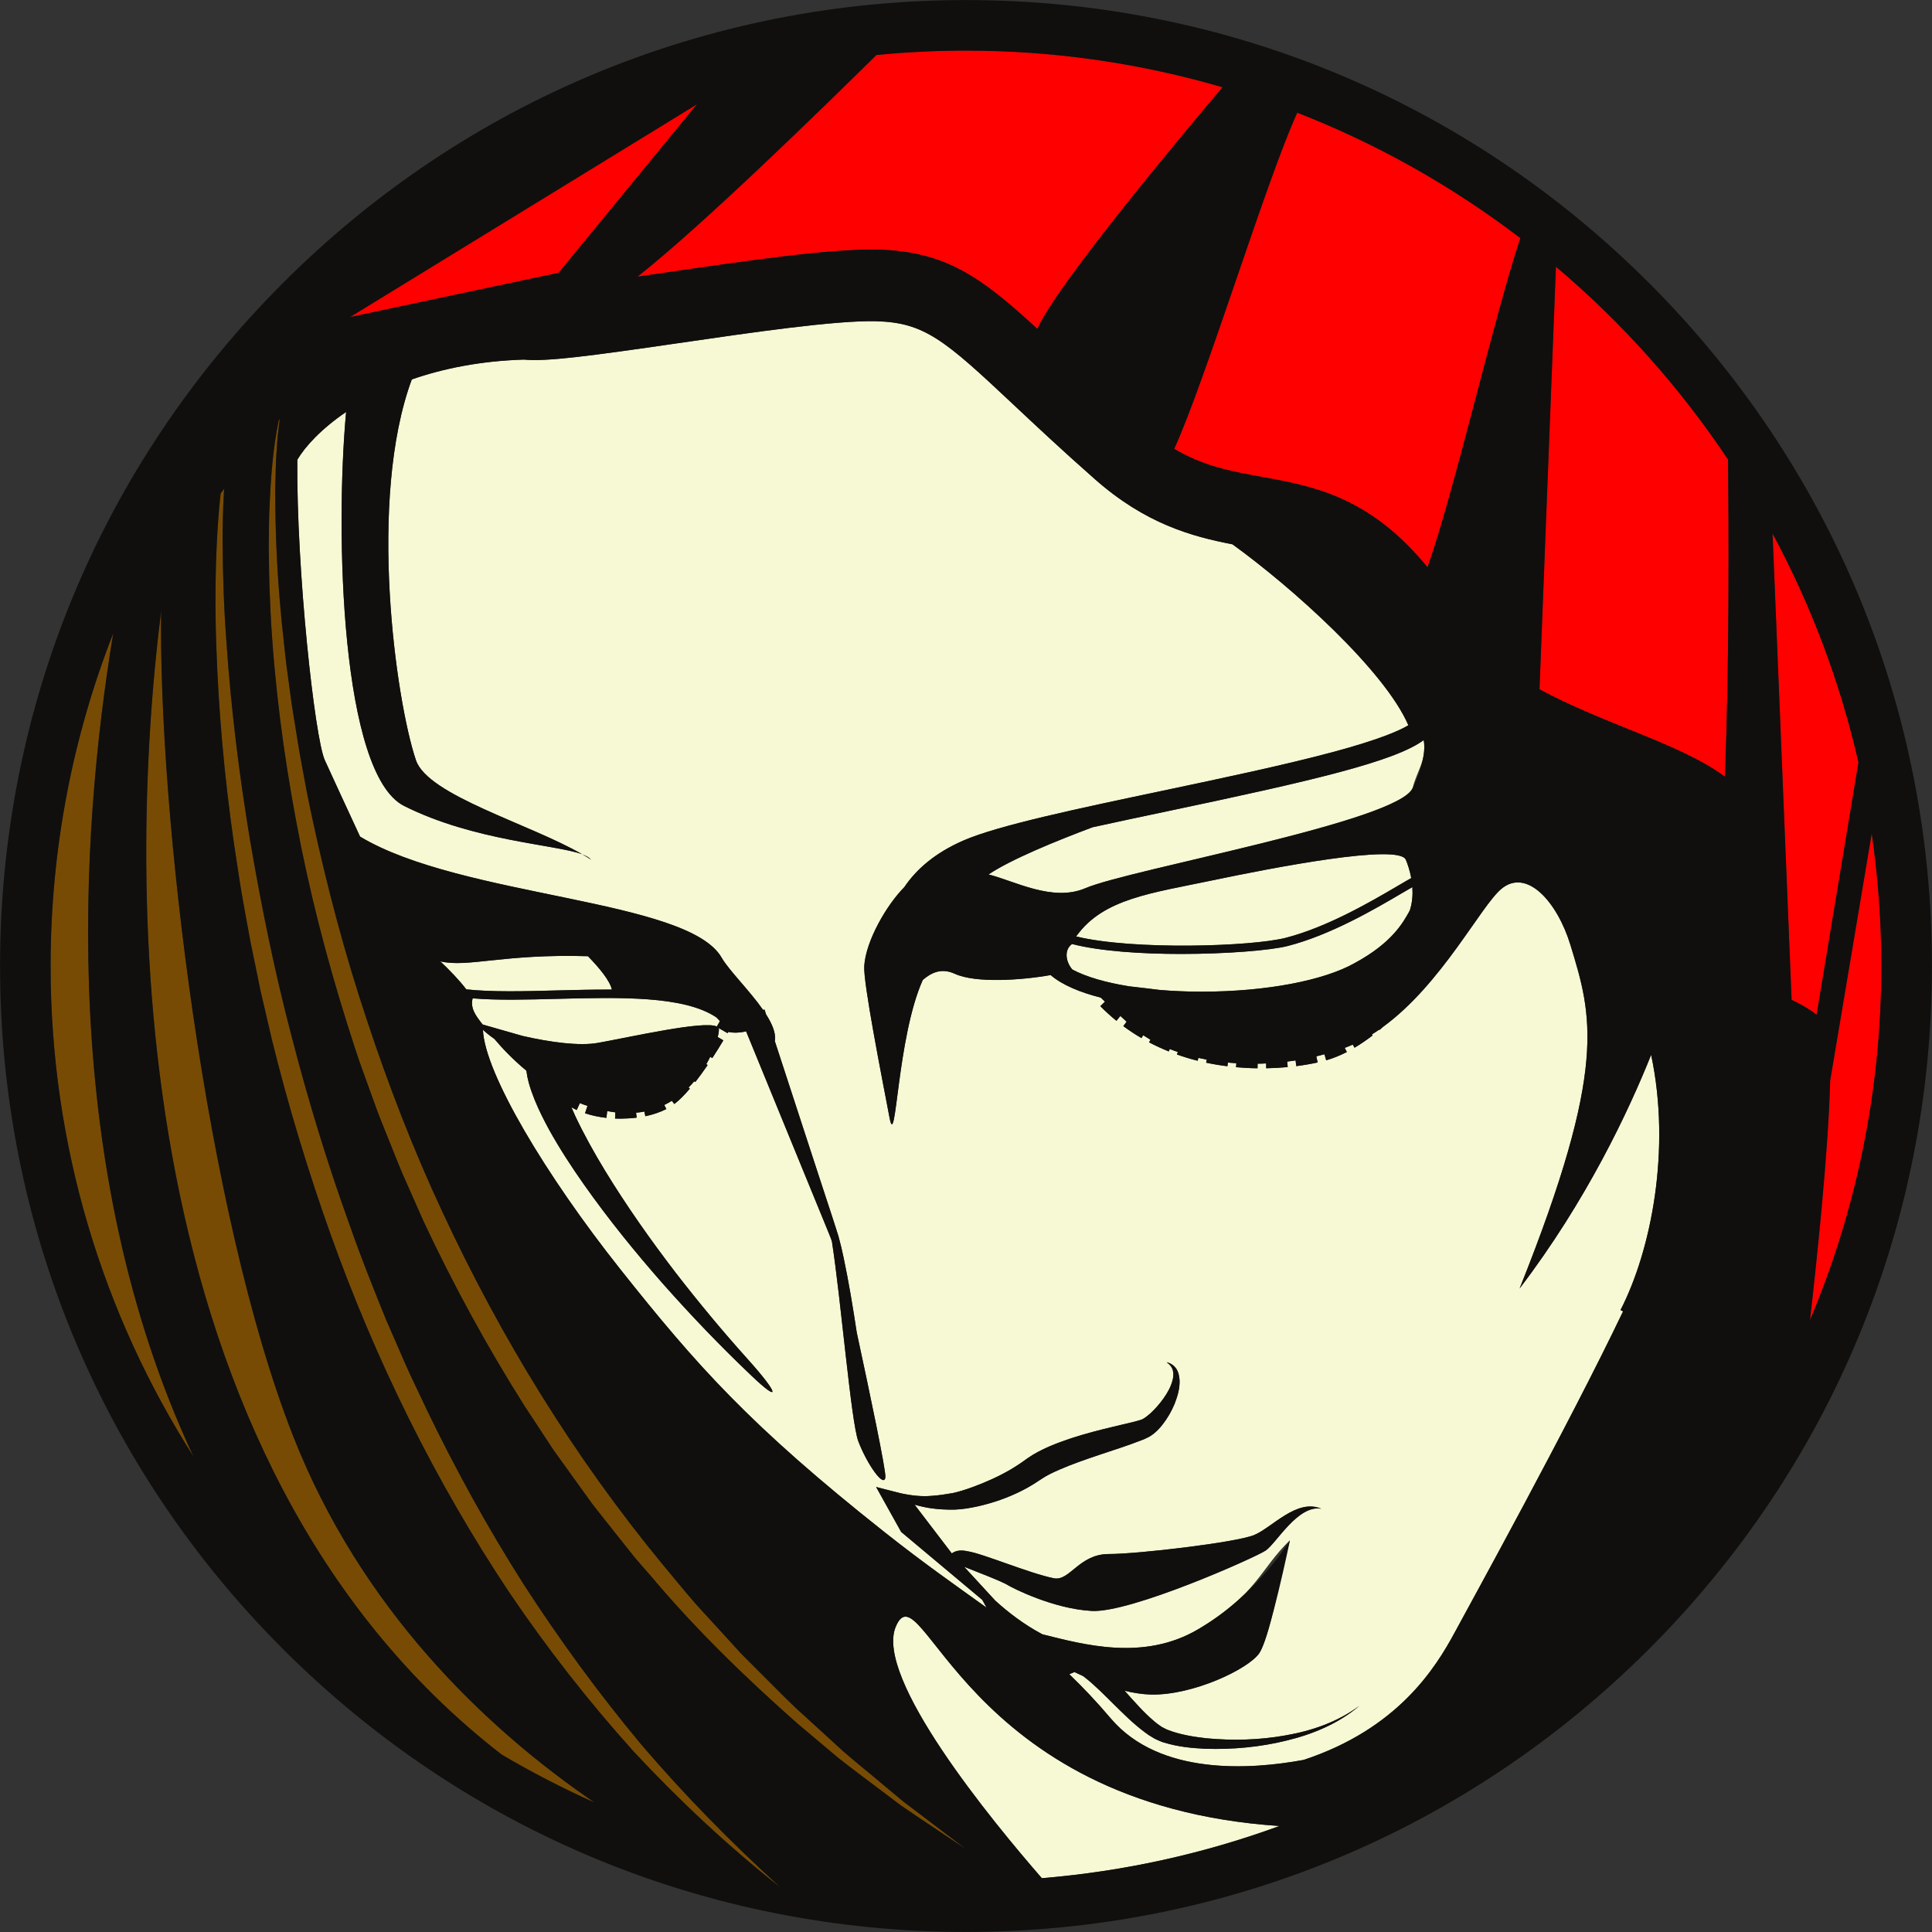
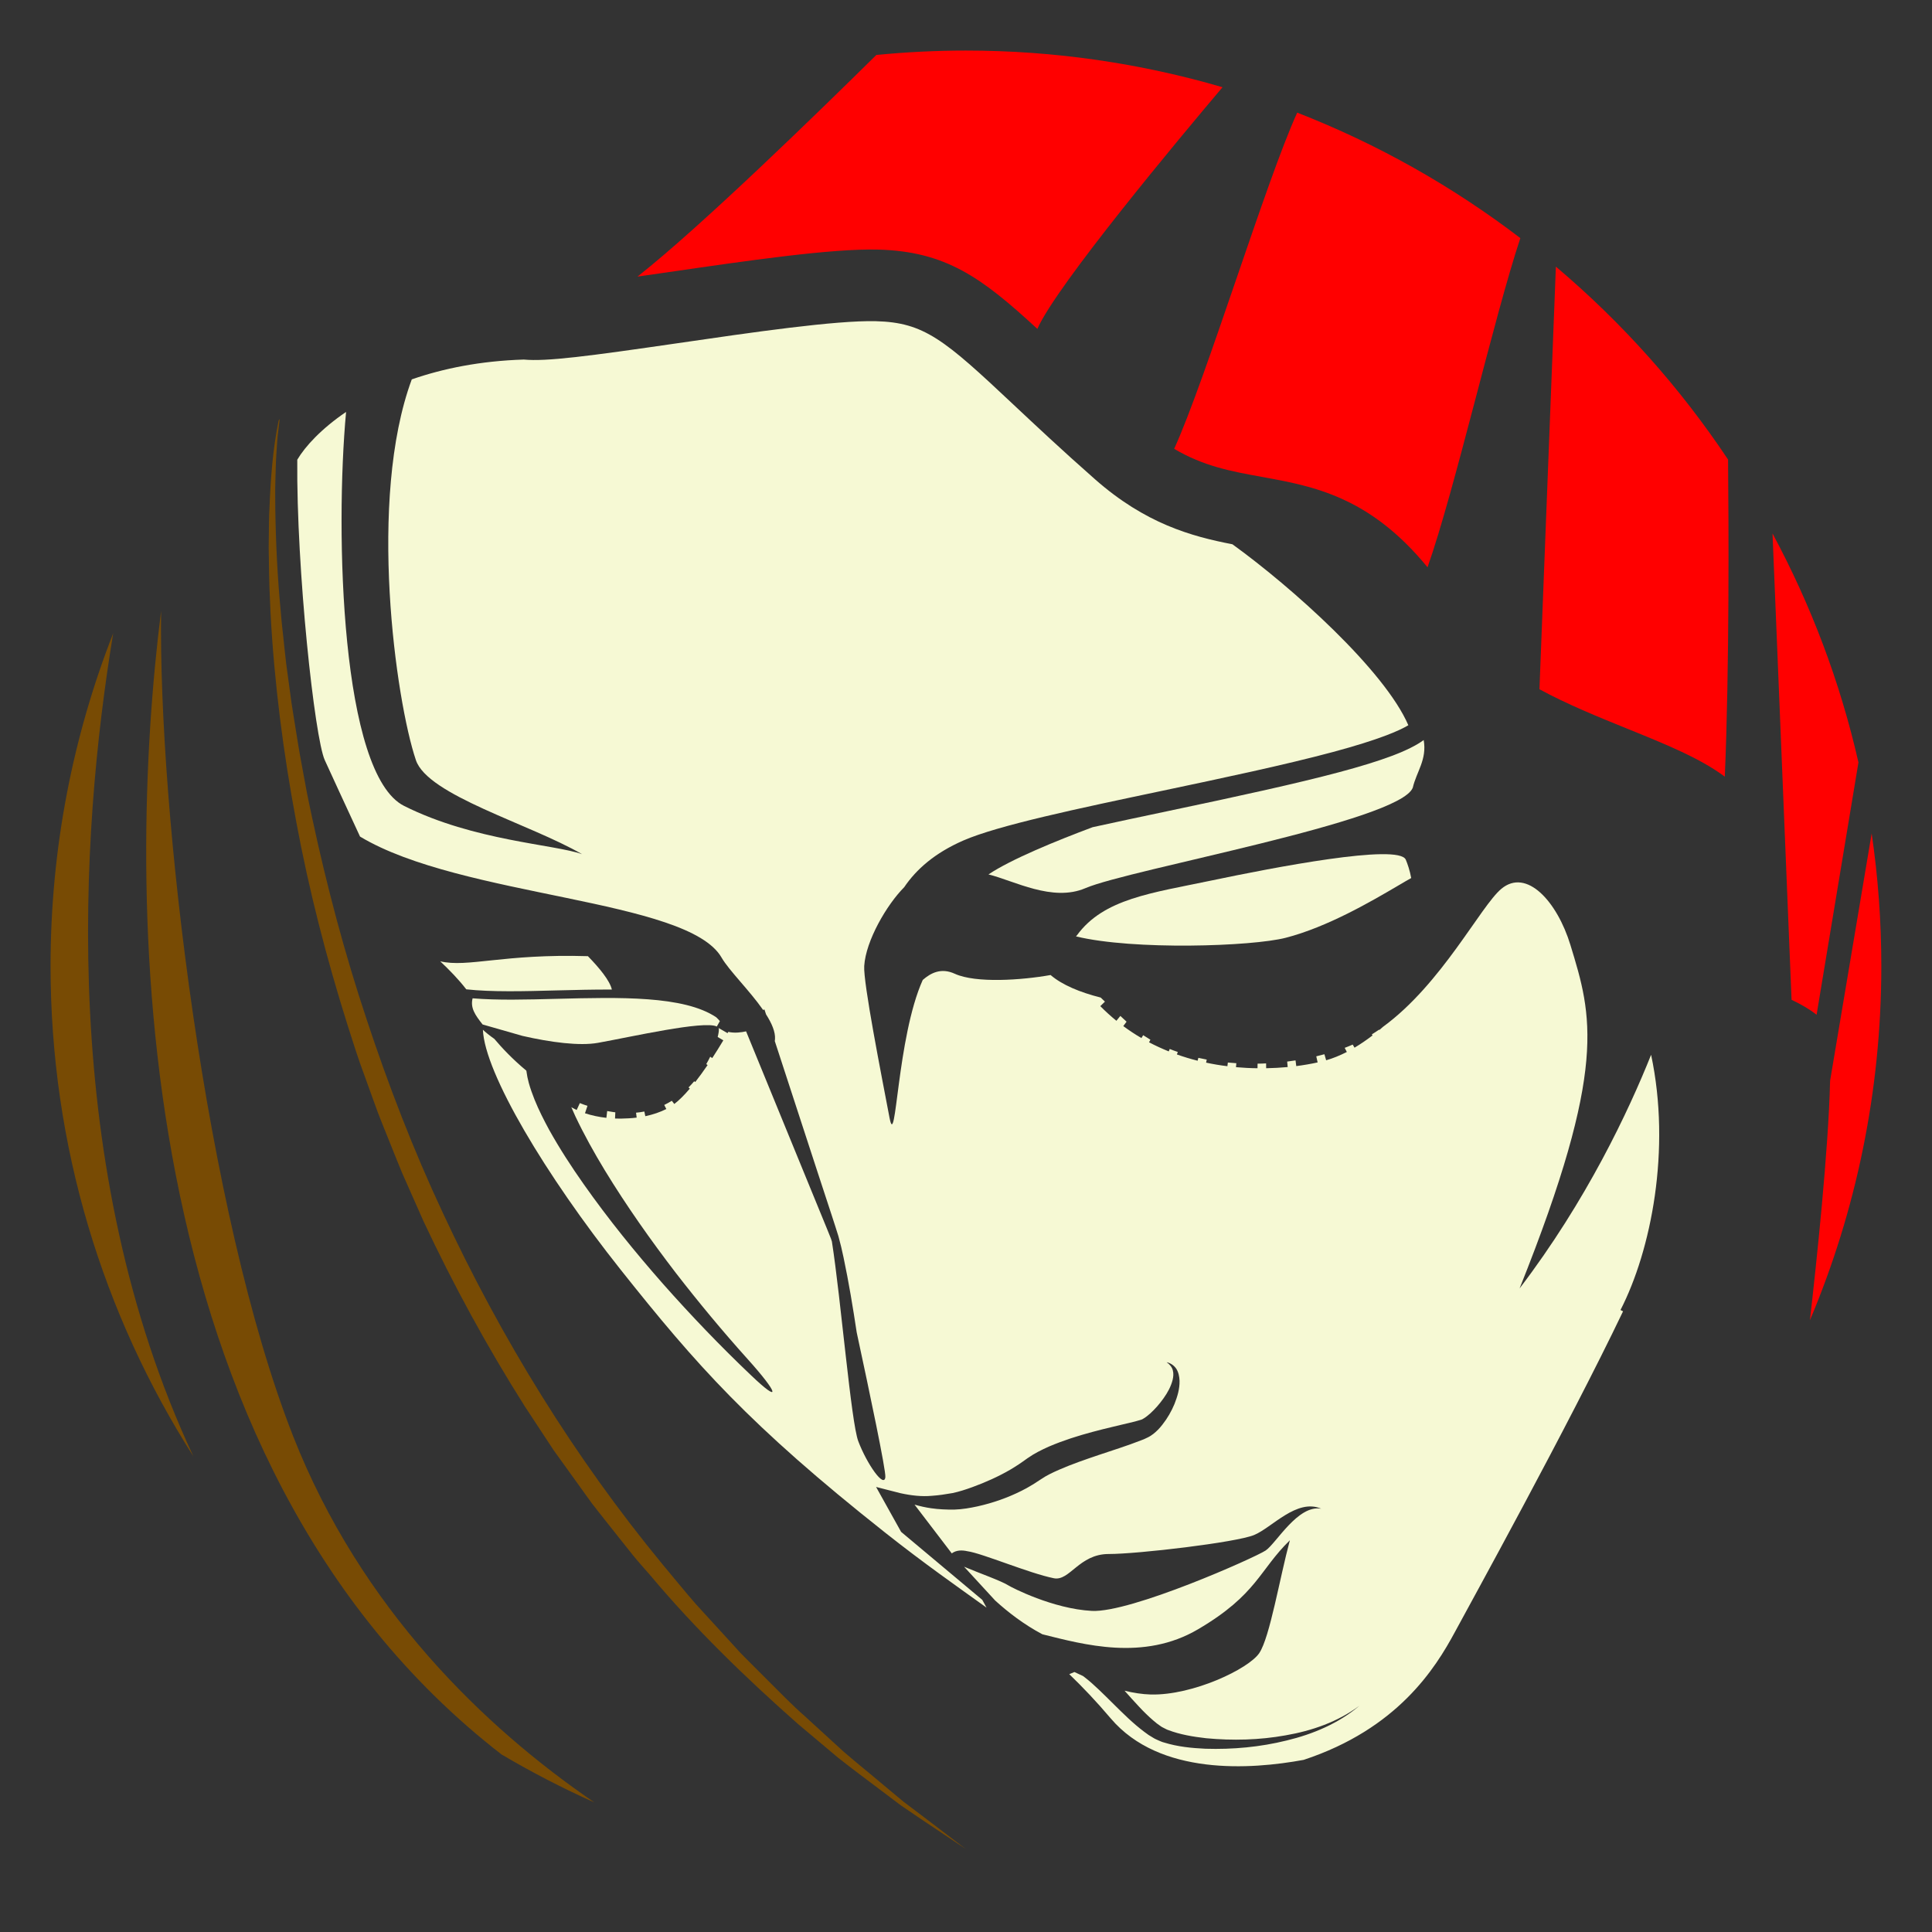
<svg xmlns="http://www.w3.org/2000/svg" width="342mm" height="342mm" fill-rule="evenodd" stroke-linejoin="round" stroke-width="28.222" preserveAspectRatio="xMidYMid" version="1.2" viewBox="0 0 34200 34200" xml:space="preserve">
  <rect x="0" y="0" width="34200" height="34200" fill="#333333" stroke="none" />
  <defs class="TextShapeIndex">
  
 </defs>
  <defs class="EmbeddedBulletChars">
  
  
  
  
  
  
  
  
  
  
 </defs>
  <g>
    <path d="m10304 15121c56 32 109 65 157 97-24-37-78-68-157-97z" fill="#f6f9d4" />
    <path d="m33132 14753c112 767 171 1550 171 2347 0 2221-450 4340-1264 6271 112-980 329-3004 357-4239l736-4379z" fill="#f00" />
    <path d="m32898 13496-741 4468c-114-93-268-182-443-266-50-1207-262-6419-337-8254 678 1261 1195 2620 1521 4052z" fill="#f00" />
    <path d="m28807 12900c-518-210-1069-434-1556-699l291-7481c1169 988 2197 2138 3048 3415 10 1069 25 3696-58 5613-439-327-1053-576-1725-848z" fill="#f00" />
    <path d="m28731 23213c-973 2035-2714 5190-2976 5676-348 647-1018 1716-2678 2264-937 173-2549 284-3415-734-255-301-497-555-734-783 31-12 61-25 91-38 47 23 98 46 153 71 10 8 20 15 30 23 86 66 171 143 256 224 169 161 335 334 514 501 89 83 183 164 284 240l77 56 84 51c26 18 61 30 91 45 32 13 64 29 95 36 248 77 491 99 735 111 486 15 970-30 1438-146 467-112 924-305 1288-615-384 286-843 444-1307 524-465 84-941 95-1406 51-231-26-465-66-669-144-27-8-47-21-70-32-22-13-45-20-67-38l-66-47-64-53c-85-73-167-153-247-239-88-93-174-190-261-288 155 38 313 63 464 67 746 18 1734-454 1921-734s361-1330 541-1996c-541 525-578 959-1623 1574-966 570-2029 271-2758 90-329-174-612-394-835-597l-551-599c263 112 659 250 790 334 50 32 780 411 1470 448s2891-944 3078-1069 569-815 984-740c-434-187-872 336-1189 466-317 131-2052 336-2574 336-523 0-690 485-970 429-436-87-1268-442-1529-478-101-23-200-20-278 38l-659-863c100 29 201 51 293 64 137 20 274 25 409 24 150-5 281-29 416-58 267-60 527-150 776-275 63-31 124-65 184-102 31-18 61-37 90-57 30-20 61-41 82-53 87-60 198-112 309-161 224-98 465-181 708-263 245-83 490-158 745-258l49-19 51-24c9-5 16-7 27-13l32-18c19-12 38-25 55-38 66-52 116-106 161-164 90-114 160-236 214-366 51-130 94-267 90-414-3-72-18-148-58-211-43-62-106-102-171-115 55 37 96 88 110 144 15 55 10 114-4 171-29 114-88 223-159 322-70 99-151 192-237 270-43 38-88 74-129 96-11 6-20 10-29 14l-30 9c-26 8-53 16-84 24-241 60-501 116-755 185-256 69-511 149-766 258-127 57-253 118-380 207-34 23-56 39-80 57-24 17-48 34-73 50-49 34-102 64-153 96-210 122-439 224-672 309-115 42-237 81-346 104-125 22-249 41-373 49-171 16-356-4-549-46l-267-68-167-43 443 795 1437 1204 75 137c-514-370-1090-770-1804-1335-2387-1890-3332-2959-4675-4650-1324-1667-2405-3478-2436-4244 49 46 116 101 202 161 129 153 321 359 567 563 10 77 25 150 43 216 29 105 65 201 102 296 76 188 165 361 257 532 188 337 395 656 613 965 435 618 909 1202 1404 1765 497 561 1015 1102 1557 1617 540 516 491 325-62-289-441-490-862-998-1265-1518-451-588-878-1193-1260-1820-190-313-368-633-522-958-24-53-47-107-71-160 7 4 13 8 20 12 24 13 49 26 75 38l56-122c45 18 89 34 135 49l-44 131c116 38 243 66 379 81l14-120c36 7 73 13 110 18 12 2 23 3 34 4l-5 110c33 2 66 2 99 2 94-2 192-6 284-18l-11-87c50-4 99-12 147-21l17 83c138-29 263-72 372-127l-37-72c47-23 91-47 134-74l44 57c84-64 176-156 275-272l-23-21c36-35 69-72 101-110l18 14c69-89 143-190 219-301l-24-16c26-45 49-88 70-131l36 24c65-100 131-205 196-314l-100-59c17-67 24-119 20-146 0-5-2-10-5-14l160 92c4-8 9-15 13-23 108 26 229 10 315-9l1068 2607 291 710c47 117 99 238 143 352 6 17 11 35 17 52 161 1032 339 3197 467 3535 156 410 460 839 479 634 11-123-276-1487-507-2561-67-444-140-886-233-1327-26-125-56-251-91-377-39-128-79-246-118-368l-239-729-769-2356c2-9 3-21 4-35 8-128-58-280-159-438l-28-86-24 8c-237-341-605-701-734-925-598-1047-4603-1062-6401-2144-264-569-523-1131-624-1353-178-388-504-3369-487-5318 138-234 424-547 864-846-197 2135-92 6415 1028 6975 1241 621 2667 679 3150 854-933-540-2731-1041-2942-1665-356-1052-858-4620-73-6740 550-191 1209-327 1983-351 402 38 1138-59 2727-290 1309-191 2793-407 3507-389 853 22 1209 324 2432 1475 383 359 858 806 1444 1322 893 787 1705 1011 2434 1152 1053 760 2694 2230 3114 3203-158 96-516 254-1334 474-854 229-1952 461-3014 685-1500 316-2916 614-3530 882-506 221-833 511-1046 826-308 309-680 946-708 1395-18 299 299 1903 448 2687 118 619 128-1415 588-2440 141-122 323-222 568-109 372 170 1185 113 1695 22 204 175 519 306 887 399 24 23 49 47 75 72l-82 80c90 91 186 178 285 259l70-86c48 44 87 79 110 102l-58 78c103 76 211 148 321 212l31-51c41 27 84 54 128 80l-24 46c112 59 230 113 349 161l17-43c47 19 94 37 143 53l-16 44c119 42 242 80 367 111l13-51c49 11 98 21 148 31l-11 54c122 26 249 48 377 63l8-65c50 5 100 9 150 12l-6 70c125 11 253 18 381 19l1-81c50 0 100-2 151-5l1 86c127-2 255-10 381-21l-9-97c49-6 99-13 148-21l13 101c133-17 260-39 378-65l-24-108c48-11 96-24 144-37l31 107c119-34 242-84 366-147l-38-73c48-18 95-37 142-58l32 55c105-62 212-135 319-217l-13-18c44-27 86-55 129-84l5 6c21-18 42-37 64-56 1041-760 1727-2136 2095-2443 447-373 988 224 1223 995 383 1253 667 2164-900 6079 1187-1558 1929-3139 2328-4136 357 1677 0 3464-542 4518l46 23z" fill="#f6f9d4" />
-     <path d="m15858 28790c461-1069 1175 3159 6791 3533-1330 487-2741 803-4207 924-877-1007-2974-3553-2584-4457z" fill="#f6f9d4" />
    <path d="m12743 18076c-14 25-32 57-54 95-229-110-1511 183-2103 289-326 59-842-9-1338-123l-705-202c-132-167-220-293-177-463 438 37 958 23 1494 9 1106-28 2246-58 2819 327 25 24 47 46 64 68z" fill="#f6f9d4" />
    <path d="m8254 17513c-133-173-296-340-461-496 488 115 1115-136 2614-91 200 205 389 433 424 591-319-2-648 7-975 15-586 16-1153 30-1602-19z" fill="#f6f9d4" />
    <path d="m16329 32218-384-261-370-279c-247-186-496-371-739-563l-711-598c-928-819-1822-1686-2620-2638-101-118-207-231-304-353l-290-364-289-365c-48-62-97-122-144-184l-680-945-512-779c-664-1050-1260-2143-1788-3268l-377-852c-120-287-232-577-349-864-28-73-58-144-85-217l-80-219-158-438c-110-291-201-587-296-883-373-1183-684-2387-910-3607-229-1219-388-2452-454-3690l-20-464c-6-155-6-310-9-465l-4-232 3-232c3-155 1-310 11-465 21-520 58-1043 163-1553l18-21c-9 63-15 128-23 192-22 152-26 307-38 460-10 154-10 308-16 462-5 154-1 308-1 462 9 615 39 1231 98 1843 11 154 30 307 46 460 17 152 31 305 50 458l62 457 31 229 36 228c50 303 94 607 153 909l84 454c29 151 63 301 94 451 258 1202 573 2391 961 3555 385 1166 828 2314 1348 3425 1035 2225 2330 4332 3892 6228 197 235 390 475 592 706l622 680 155 171c53 56 108 109 162 164l326 326c218 217 431 439 663 642l681 623c233 202 474 394 709 593l355 296 369 279 737 561-770-515z" fill="#784b04" />
-     <path d="m9019 28195c-1320-1978-2376-4130-3176-6369-398-1120-743-2258-1028-3412l-202-867-179-872c-56-291-107-584-159-876-49-293-90-587-136-880-169-1175-275-2359-313-3544-19-593-17-1187 12-1779 15-287 34-575 67-861 21-28 41-55 62-83-1 21-2 42-4 62-17 295-24 590-23 885 3 589 23 1179 68 1767 80 1176 225 2347 418 3509 198 1161 432 2315 731 3454 294 1139 637 2266 1037 3371 193 556 413 1101 633 1646l352 809c119 269 251 531 374 798 511 1059 1079 2090 1710 3083 638 988 1332 1939 2087 2844 756 886 1572 1716 2435 2504-2 0-5-1-7-1-914-725-1768-1526-2565-2382-794-883-1528-1821-2194-2806z" fill="#784b04" />
    <path d="m2852 10813c-51 3534 779 10641 2335 14605 1200 3055 3388 5158 5336 6489-566-253-1115-537-1645-850-6722-5207-6641-15375-6026-20244z" fill="#784b04" />
    <path d="m2004 11209c-592 3589-973 9463 1419 14571-1600-2511-2528-5490-2528-8680 0-2077 394-4064 1109-5891z" fill="#784b04" />
-     <path d="m12294 1872 44-28-37 46-2024 2466-388 473-1803 382-1890 401 6098-3740z" fill="#f00" />
    <path d="m21641 1544c-730 863-2938 3504-3278 4278-988-912-1623-1373-2825-1404-822-20-2296 194-3722 402-168 24-348 50-531 76 1130-889 3242-2950 4228-3923 522-51 1051-78 1587-78 1575 0 3099 228 4541 649z" fill="#f00" />
    <path d="m17498 15479c400-269 1205-597 1843-836 417-92 864-186 1318-282 2586-544 4030-882 4543-1261 61 347-128 562-193 843-224 597-5011 1443-5795 1779-583 250-1263-132-1716-243z" fill="#f6f9d4" />
    <path d="m19065 16555c473-647 1318-746 2388-970 1069-224 3307-659 3432-367 31 74 71 189 96 325-64 35-143 82-245 142-462 271-1236 725-1978 916-596 153-2691 223-3711-25 6-7 13-14 18-21z" fill="#f6f9d4" />
-     <path d="m20907 16886c819 0 1592-65 1888-141 763-196 1547-656 2016-932 65-38 131-76 190-110 9 132 0 274-45 413-115 209-308 569-973 930-548 310-1567 507-2706 508h-6c-257 0-503-11-736-30-188-23-376-46-548-65-420-68-767-169-1004-297-109-121-160-340-7-452 498 128 1230 176 1931 176z" fill="#f6f9d4" />
    <path d="m25270 10042c-1025-1253-2024-1435-2925-1599-546-98-1036-188-1560-498 562-1233 1630-4753 2178-5951 1425 555 2753 1307 3950 2221-466 1398-1160 4459-1643 5827z" fill="#f00" />
-     <path d="m10305 15122c79 29 133 60 157 97-48-32-101-65-157-97zm22828-368c112 767 171 1550 171 2347 0 2221-450 4340-1264 6271 112-980 329-3004 357-4239zm-234-1257-741 4468c-114-93-268-182-443-266-50-1207-262-6419-337-8254 678 1261 1195 2620 1521 4052zm-4091-596c-518-210-1069-434-1556-699l291-7481c1169 988 2197 2138 3048 3415 10 1069 25 3696-58 5613-439-327-1053-576-1725-848zm-76 10313c-973 2035-2714 5190-2976 5676-348 647-1018 1716-2678 2264-937 173-2549 284-3415-734-255-301-497-555-734-783 31-12 61-25 91-38 47 23 98 46 153 71 10 8 20 15 30 23 86 66 171 143 256 224 169 161 335 334 514 501 89 83 183 164 284 240l77 56 84 51c26 18 61 30 91 45 32 13 64 29 95 36 248 77 491 99 735 111 486 15 970-30 1438-146 467-112 924-305 1288-615-384 286-843 444-1307 524-465 84-941 95-1406 51-231-26-465-66-669-144-27-8-47-21-70-32-22-13-45-20-67-38l-66-47-64-53c-85-73-167-153-247-239-88-93-174-190-261-288 155 38 313 63 464 67 746 18 1734-454 1921-734s541-1996 541-1996-578 959-1623 1574c-966 570-2029 271-2758 90-329-174-612-394-835-597l-551-599s659 250 790 334c50 32 780 411 1470 448s2891-944 3078-1069 569-815 984-740c-434-187-872 336-1189 466-317 131-2052 336-2574 336-523 0-690 485-970 429-436-87-1268-442-1529-478-101-23-200-20-278 38l-659-863c100 29 201 51 293 64 137 20 274 25 409 24 150-5 281-29 416-58 267-60 527-150 776-275 63-31 124-65 184-102 31-18 61-37 90-57 30-20 61-41 82-53 87-60 198-112 309-161 224-98 465-181 708-263 245-83 490-158 745-258l49-19 51-24c9-5 16-7 27-13l32-18c19-12 38-25 55-38 66-52 116-106 161-164 90-114 160-236 214-366 51-130 94-267 90-414-3-72-18-148-58-211-43-62-106-102-171-115 55 37 96 88 110 144 15 55 10 114-4 171-29 114-88 223-159 322-70 99-151 192-237 270-43 38-88 74-129 96-11 6-20 10-29 14l-30 9c-26 8-53 16-84 24-241 60-501 116-755 185-256 69-511 149-766 258-127 57-253 118-380 207-34 23-56 39-80 57-24 17-48 34-73 50-49 34-102 64-153 96-210 122-439 224-672 309-115 42-237 81-346 104-125 22-249 41-373 49-171 16-356-4-549-46l-267-68-167-43 443 795 1437 1204 75 137c-514-370-1090-770-1804-1335-2387-1890-3332-2959-4675-4650-1324-1667-2405-3478-2436-4244 49 46 116 101 202 161 129 153 321 359 567 563 10 77 25 150 43 216 29 105 65 201 102 296 76 188 165 361 257 532 188 337 395 656 613 965 435 618 909 1202 1404 1765 497 561 1015 1102 1557 1617 540 516 491 325-62-289-441-490-862-998-1265-1518-451-588-878-1193-1260-1820-190-313-368-633-522-958-24-53-47-107-71-160 7 4 13 8 20 12 24 13 49 26 75 38l56-122c45 18 89 34 135 49l-44 131c116 38 243 66 379 81l14-120c36 7 73 13 110 18 12 2 23 3 34 4l-5 110c33 2 66 2 99 2 94-2 192-6 284-18l-11-87c50-4 99-12 147-21l17 83c138-29 263-72 372-127l-37-72c47-23 91-47 134-74l44 57c84-64 176-156 275-272l-23-21c36-35 69-72 101-110l18 14c69-89 143-190 219-301l-24-16c26-45 49-88 70-131l36 24c65-100 131-205 196-314l-100-59c17-67 24-119 20-146 0-5-2-10-5-14l160 92c4-8 9-15 13-23 108 26 229 10 315-9l1068 2607 291 710c47 117 99 238 143 352 6 17 11 35 17 52 161 1032 339 3197 467 3535 156 410 460 839 479 634 11-123-276-1487-507-2561-67-444-140-886-233-1327-26-125-56-251-91-377-39-128-79-246-118-368l-239-729-769-2356c2-9 3-21 4-35 8-128-58-280-159-438l-28-86-24 8c-237-341-605-701-734-925-598-1047-4603-1062-6401-2144-264-569-523-1131-624-1353-178-388-504-3369-487-5318 138-234 424-547 864-846-197 2135-92 6415 1028 6975 1241 621 2667 679 3150 854-933-540-2731-1041-2942-1665-356-1052-858-4620-73-6740 550-191 1209-327 1983-351 402 38 1138-59 2727-290 1309-191 2793-407 3507-389 853 22 1209 324 2432 1475 383 359 858 806 1444 1322 893 787 1705 1011 2434 1152 1053 760 2694 2230 3114 3203-158 96-516 254-1334 474-854 229-1952 461-3014 685-1500 316-2916 614-3530 882-506 221-833 511-1046 826-308 309-680 946-708 1395-18 299 299 1903 448 2687 118 619 128-1415 588-2440 141-122 323-222 568-109 372 170 1185 113 1695 22 204 175 519 306 887 399 24 23 49 47 75 72l-82 80c90 91 186 178 285 259l70-86c48 44 87 79 110 102l-58 78c103 76 211 148 321 212l31-51c41 27 84 54 128 80l-24 46c112 59 230 113 349 161l17-43c47 19 94 37 143 53l-16 44c119 42 242 80 367 111l13-51c49 11 98 21 148 31l-11 54c122 26 249 48 377 63l8-65c50 5 100 9 150 12l-6 70c125 11 253 18 381 19l1-81c50 0 100-2 151-5l1 86c127-2 255-10 381-21l-9-97c49-6 99-13 148-21l13 101c133-17 260-39 378-65l-24-108c48-11 96-24 144-37l31 107c119-34 242-84 366-147l-38-73c48-18 95-37 142-58l32 55c105-62 212-135 319-217l-13-18c44-27 86-55 129-84l5 6c21-18 42-37 64-56 1041-760 1727-2136 2095-2443 447-373 988 224 1223 995 383 1253 667 2164-900 6079 1187-1558 1929-3139 2328-4136 357 1677 0 3464-542 4518zm-12873 5577c461-1069 1175 3159 6791 3533-1330 487-2741 803-4207 924-877-1007-2974-3553-2584-4457zm-3115-10714c-14 25-32 57-54 95-229-110-1511 183-2103 289-326 59-842-9-1338-123l-705-202c-132-167-220-293-177-463 438 37 958 23 1494 9 1106-28 2246-58 2819 327 25 24 47 46 64 68zm-4489-563c-133-173-296-340-461-496 488 115 1115-136 2614-91 200 205 389 433 424 591-319-2-648 7-975 15-586 16-1153 30-1602-19zm8075 14705-384-261-370-279c-247-186-496-371-739-563l-711-598c-928-819-1822-1686-2620-2638-101-118-207-231-304-353l-290-364-289-365c-48-62-97-122-144-184l-680-945-512-779c-664-1050-1260-2143-1788-3268l-377-852c-120-287-232-577-349-864-28-73-58-144-85-217l-80-219-158-438c-110-291-201-587-296-883-373-1183-684-2387-910-3607-229-1219-388-2452-454-3690l-20-464c-6-155-6-310-9-465l-4-232 3-232c3-155 1-310 11-465 21-520 58-1043 163-1553 6-7 12-14 18-21-9 63-15 128-23 192-22 152-26 307-38 460-10 154-10 308-16 462-5 154-1 308-1 462 9 615 39 1231 98 1843 11 154 30 307 46 460 17 152 31 305 50 458l62 457 31 229 36 228c50 303 94 607 153 909l84 454c29 151 63 301 94 451 258 1202 573 2391 961 3555 385 1166 828 2314 1348 3425 1035 2225 2330 4332 3892 6228 197 235 390 475 592 706l622 680 155 171c53 56 108 109 162 164l326 326c218 217 431 439 663 642l681 623c233 202 474 394 709 593l355 296 369 279 738 561zm-7310-4023c-1320-1978-2376-4130-3176-6369-398-1120-743-2258-1028-3412l-202-867-179-872c-56-291-107-584-159-876-49-293-90-587-136-880-169-1175-275-2359-313-3544-19-593-17-1187 12-1779 15-287 34-575 67-861 21-28 41-55 62-83-1 21-2 42-4 62-17 295-24 590-23 885 3 589 23 1179 68 1767 80 1176 225 2347 418 3509 198 1161 432 2315 731 3454 294 1139 637 2266 1037 3371 193 556 413 1101 633 1646l352 809c119 269 251 531 374 798 511 1059 1079 2090 1710 3083 638 988 1332 1939 2087 2844 766 897 1594 1738 2469 2535-929-733-1797-1545-2606-2414-794-883-1528-1821-2194-2806zm-6167-17382c-51 3534 779 10641 2335 14605 1200 3055 3388 5158 5336 6489-566-253-1115-537-1645-850-6722-5207-6641-15375-6026-20244zm-848 396c-592 3589-973 9463 1419 14571-1600-2511-2528-5490-2528-8680 0-2077 394-4064 1109-5891zm10290-9337 44-28-37 46-2024 2466-388 473-1803 382-1890 401zm9347-328c-730 863-2938 3504-3278 4278-988-912-1623-1373-2825-1404-822-20-2296 194-3722 402-168 24-348 50-531 76 1130-889 3242-2950 4228-3923 522-51 1051-78 1587-78 1575 0 3099 228 4541 649zm-4143 13935c400-269 1205-597 1843-836 417-92 864-186 1318-282 2586-544 4030-882 4543-1261 61 347-193 843-193 843-224 597-5011 1443-5795 1779-583 250-1263-132-1716-243zm1567 1076c473-647 1318-746 2388-970 1069-224 3307-659 3432-367 31 74 71 189 96 325-64 35-143 82-245 142-462 271-1236 725-1978 916-596 153-2691 223-3711-25 6-7 13-14 18-21zm1842 331c819 0 1592-65 1888-141 763-196 1547-656 2016-932 65-38 131-76 190-110 9 132 0 274-45 413-115 209-308 569-973 930-548 310-1567 507-2706 508h-6c-257 0-503-11-736-30-188-23-376-46-548-65-420-68-767-169-1004-297-109-121-160-340-7-452 498 128 1230 176 1931 176zm4363-6844c-1025-1253-2024-1435-2925-1599-546-98-1036-188-1560-498 562-1233 1630-4753 2178-5951 1425 555 2753 1307 3950 2221-466 1398-1160 4459-1643 5827zm-8170-10042c-4568 0-8862 1779-12092 5008-3229 3230-5008 7524-5008 12092 0 4566 1779 8860 5008 12090 3230 3229 7524 5008 12092 5008 4566 0 8860-1779 12090-5008 3229-3230 5008-7524 5008-12090 0-4568-1779-8862-5008-12092-3230-3229-7524-5008-12090-5008z" fill="#100f0d" />
  </g>
</svg>